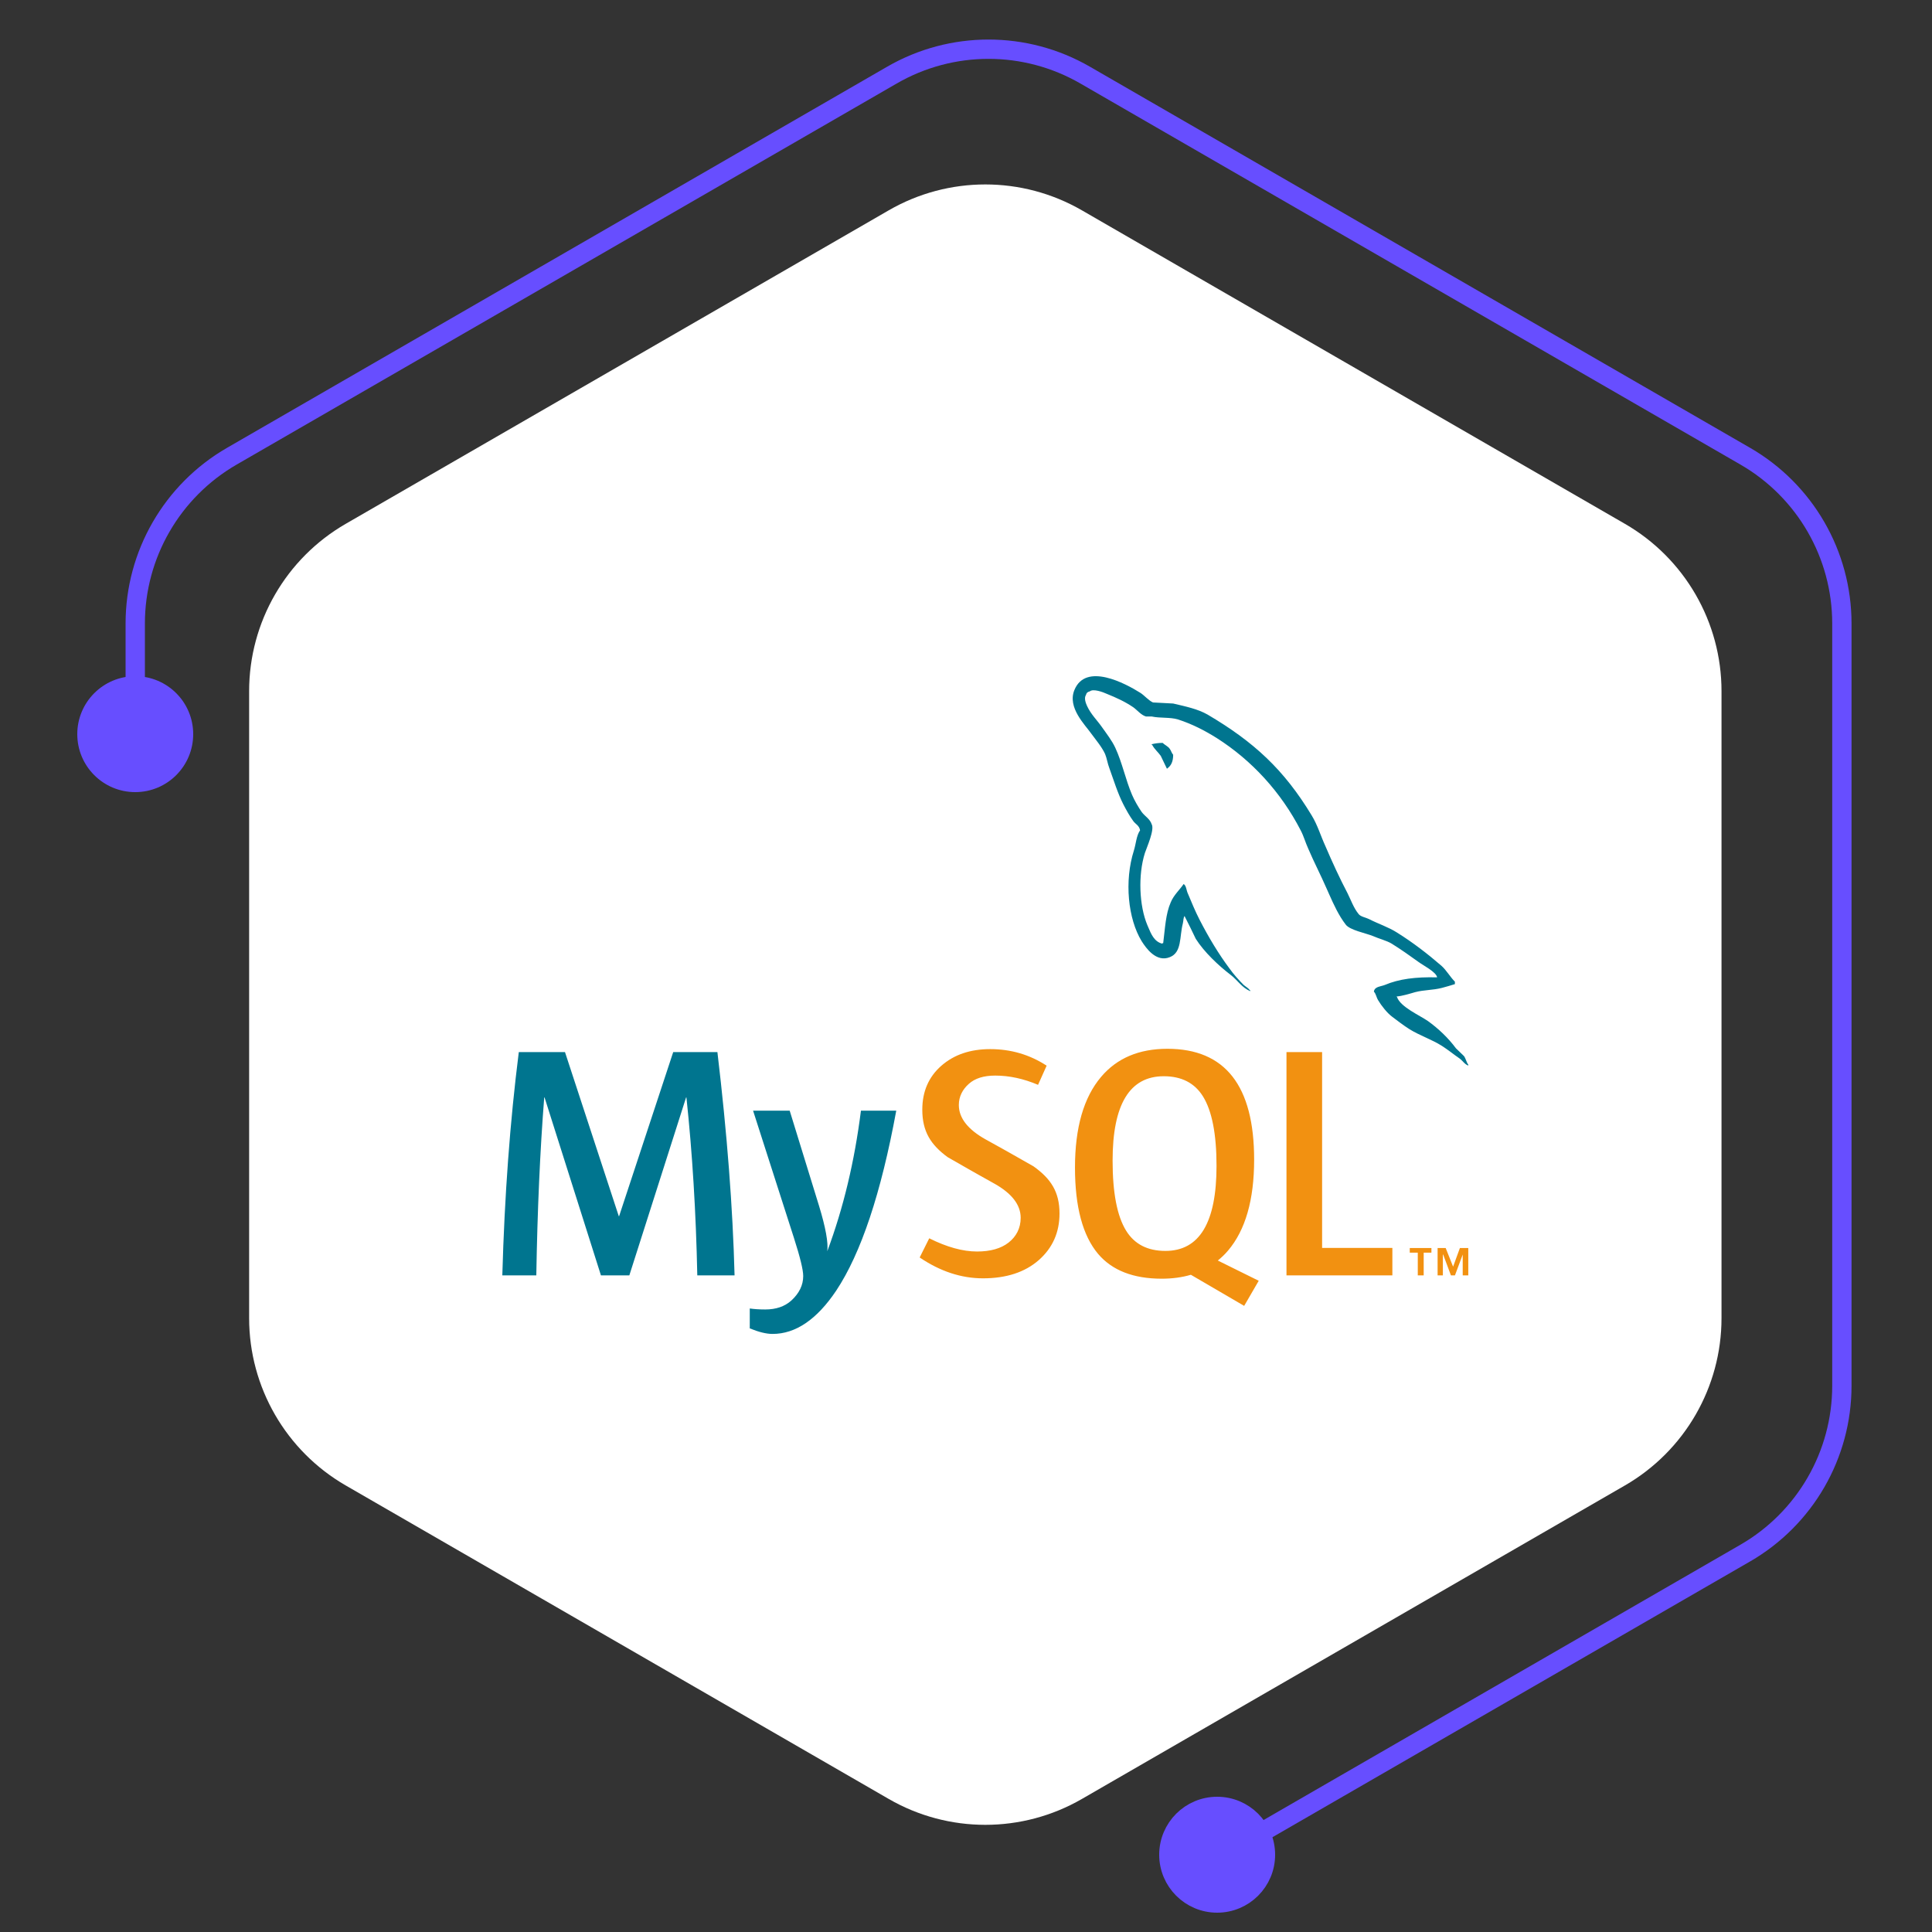
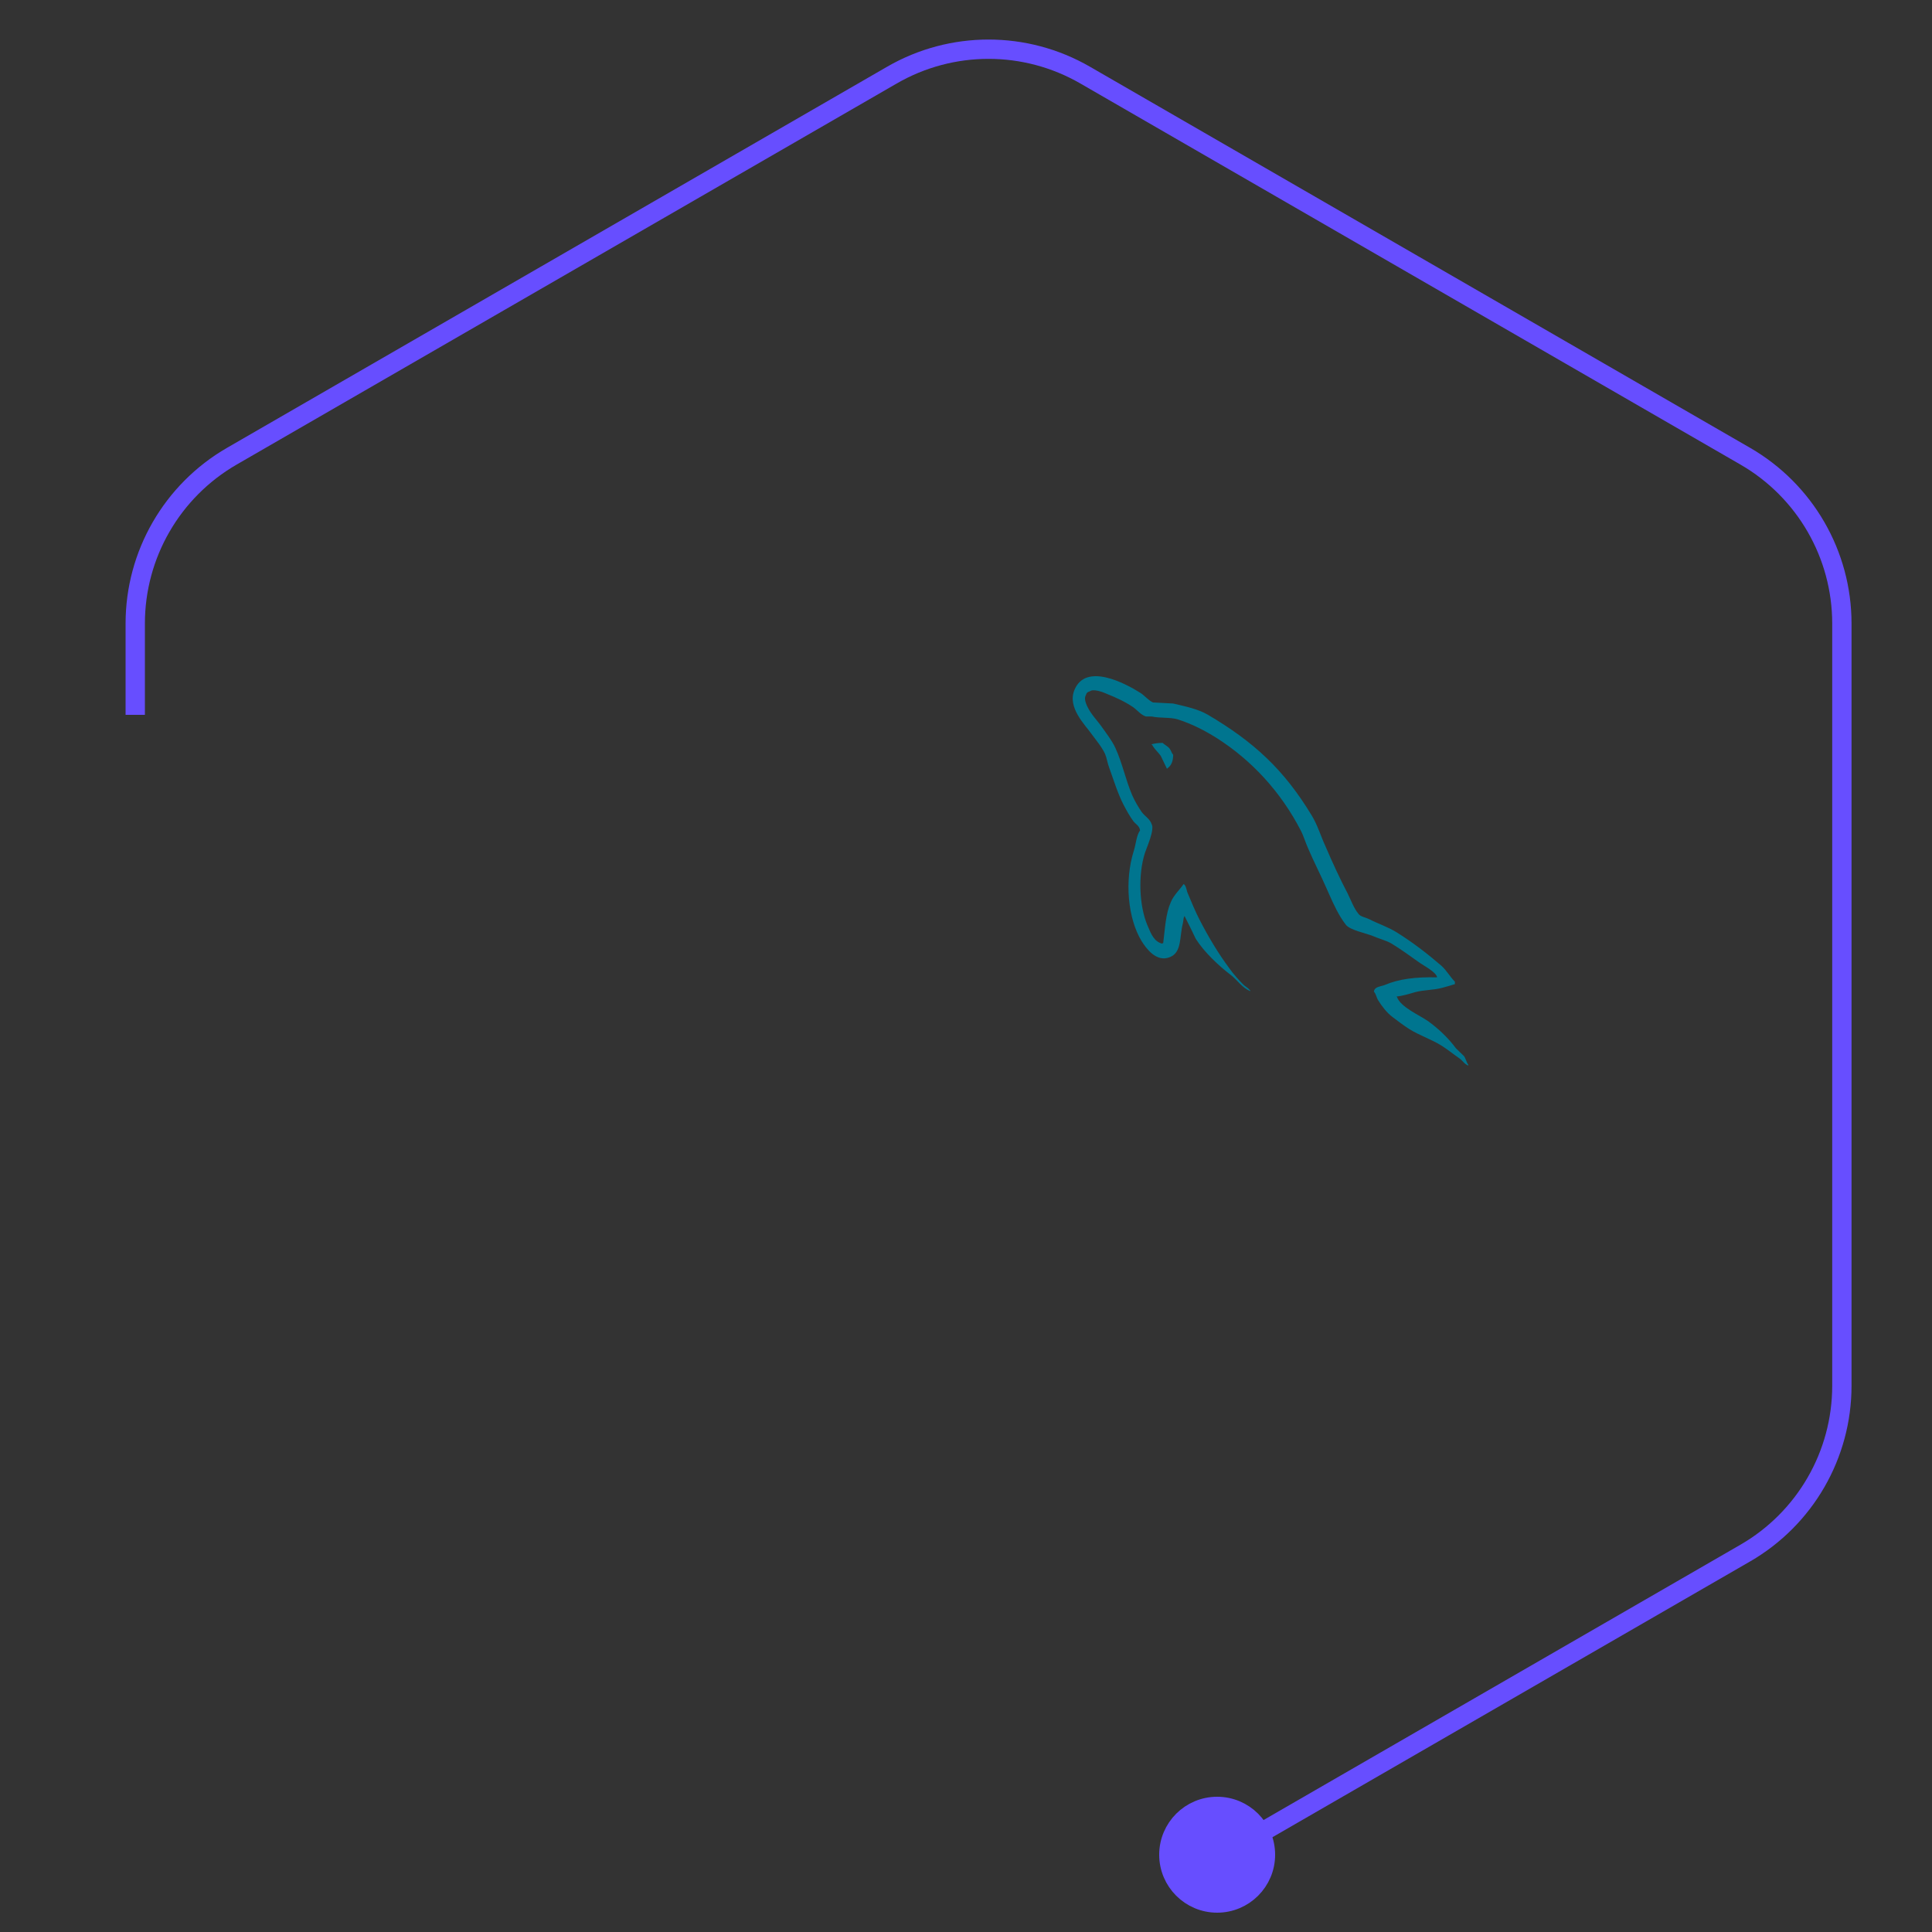
<svg xmlns="http://www.w3.org/2000/svg" width="100" height="100" viewBox="0 0 100 100" fill="none">
  <rect x="0" y="0" width="100" height="100" fill="#333333" stroke="none" />
-   <path d="M46 10.887C49.094 9.1 52.906 9.1 56 10.887L84.105 27.113C87.199 28.9 89.105 32.201 89.105 35.773V68.227C89.105 71.799 87.199 75.1 84.105 76.887L56 93.113C52.906 94.9 49.094 94.9 46 93.113L17.895 76.887C14.801 75.1 12.895 71.799 12.895 68.227V35.773C12.895 32.201 14.801 28.9 17.895 27.113L46 10.887Z" fill="white" />
  <g clip-path="url(#clip0_1554_415)">
-     <path d="M40.874 57.487L42.394 62.418C42.735 63.537 42.877 64.319 42.82 64.764C43.651 62.538 44.232 60.113 44.562 57.487H46.39C45.604 61.761 44.568 64.867 43.281 66.805C42.279 68.298 41.181 69.044 39.986 69.044C39.667 69.044 39.274 68.948 38.808 68.757V67.727C39.036 67.76 39.303 67.778 39.61 67.778C40.168 67.778 40.618 67.623 40.96 67.315C41.369 66.939 41.574 66.516 41.574 66.048C41.574 65.728 41.414 65.072 41.096 64.08L38.979 57.487H40.874ZM29.244 54.457L32.028 62.949H32.045L34.845 54.457H37.133C37.634 58.668 37.93 62.522 38.021 66.014H36.092C36.024 62.749 35.836 59.679 35.529 56.803H35.512L32.574 66.014H31.105L28.186 56.803H28.169C27.952 59.565 27.816 62.636 27.759 66.014H26C26.114 61.905 26.398 58.053 26.853 54.457H29.244Z" fill="#00758F" />
-     <path d="M60.423 54.285C63.417 54.285 64.914 56.198 64.914 60.022C64.914 62.099 64.464 63.669 63.564 64.729C63.402 64.923 63.223 65.09 63.034 65.245L65.153 66.293L65.151 66.293L64.398 67.592L61.639 65.982C61.182 66.117 60.679 66.185 60.131 66.185C58.66 66.185 57.562 65.756 56.837 64.901C56.04 63.954 55.641 62.464 55.641 60.432C55.641 58.366 56.091 56.803 56.991 55.741C57.81 54.77 58.955 54.285 60.423 54.285ZM51.255 54.302C52.325 54.302 53.298 54.588 54.174 55.159L53.729 56.151C52.979 55.832 52.24 55.672 51.511 55.672C50.919 55.672 50.464 55.814 50.146 56.101C49.826 56.385 49.629 56.75 49.629 57.196C49.629 57.88 50.116 58.474 51.017 58.976C51.312 59.137 51.606 59.3 51.899 59.465L51.966 59.503L51.999 59.522L52.067 59.559L52.1 59.578L52.168 59.616C52.849 60.001 53.491 60.367 53.491 60.367C54.391 61.007 54.84 61.688 54.84 62.81C54.84 63.791 54.481 64.595 53.765 65.225C53.048 65.852 52.086 66.166 50.88 66.166C49.753 66.166 48.66 65.804 47.602 65.087L48.097 64.094C49.008 64.55 49.832 64.778 50.572 64.778C51.266 64.778 51.809 64.623 52.202 64.317C52.595 64.009 52.83 63.579 52.83 63.034C52.83 62.348 52.352 61.761 51.477 61.269C51.203 61.117 50.929 60.965 50.657 60.81L50.59 60.772C50.467 60.703 50.343 60.632 50.221 60.563L50.155 60.526C49.564 60.189 49.052 59.895 49.052 59.895C48.177 59.255 47.738 58.568 47.738 57.436C47.738 56.5 48.065 55.743 48.719 55.167C49.374 54.59 50.22 54.302 51.255 54.302ZM68.432 54.457V64.592H72.069V66.014H66.588V54.457L68.432 54.457ZM74.09 64.597V64.837H73.69V66.013H73.384V64.837H72.969V64.597H74.09ZM74.828 64.597L75.212 65.562L75.564 64.597H75.998V66.013H75.71V64.935L75.308 66.013H75.1L74.698 64.935H74.683V66.013H74.41V64.597H74.828ZM60.235 55.706C58.471 55.706 57.588 57.163 57.588 60.073C57.588 61.74 57.822 62.949 58.289 63.702C58.721 64.399 59.398 64.747 60.321 64.747C62.085 64.747 62.967 63.28 62.967 60.346C62.967 58.703 62.733 57.504 62.267 56.751C61.834 56.055 61.157 55.706 60.235 55.706" fill="#F29111" />
    <path d="M55.611 35.716C56.197 34.278 58.243 35.367 59.037 35.869C59.232 35.995 59.455 36.261 59.678 36.359C60.026 36.373 60.374 36.4 60.723 36.414C61.377 36.568 61.99 36.694 62.505 36.987C64.9 38.398 66.46 39.835 67.895 42.21C68.201 42.713 68.355 43.257 68.605 43.801C68.953 44.612 69.343 45.464 69.747 46.231C69.928 46.595 70.067 46.999 70.318 47.306C70.416 47.447 70.694 47.488 70.861 47.572C71.32 47.81 71.877 47.99 72.31 48.27C73.117 48.773 73.898 49.373 74.608 49.988C74.873 50.225 75.053 50.56 75.305 50.811V50.938C75.081 51.006 74.858 51.077 74.635 51.133C74.148 51.258 73.716 51.23 73.243 51.355C72.951 51.44 72.588 51.552 72.282 51.58L72.31 51.609C72.49 52.124 73.466 52.543 73.912 52.851C74.453 53.242 74.956 53.716 75.36 54.261C75.499 54.4 75.639 54.526 75.778 54.665C75.875 54.805 75.902 54.987 76 55.112V55.154C75.891 55.116 75.813 55.043 75.739 54.966L75.695 54.92C75.651 54.874 75.606 54.829 75.555 54.792C75.248 54.582 74.942 54.331 74.635 54.136C74.106 53.8 73.493 53.605 72.951 53.269C72.644 53.073 72.352 52.851 72.059 52.627C71.794 52.431 71.502 52.055 71.335 51.776C71.237 51.621 71.224 51.44 71.112 51.328C71.132 51.142 71.302 51.087 71.475 51.041L71.514 51.031C71.574 51.015 71.632 51 71.683 50.979C72.407 50.672 73.27 50.56 74.385 50.588C74.343 50.308 73.646 49.96 73.424 49.792C72.978 49.47 72.505 49.135 72.032 48.842C71.781 48.689 71.348 48.577 71.07 48.452C70.694 48.298 69.859 48.144 69.65 47.851C69.296 47.39 69.042 46.839 68.795 46.283L68.728 46.132L68.66 45.98C68.369 45.31 68.006 44.612 67.714 43.926C67.561 43.592 67.49 43.298 67.323 42.978C66.307 41.009 64.802 39.361 62.979 38.202C62.379 37.825 61.711 37.476 60.974 37.239C60.555 37.112 60.054 37.182 59.608 37.085H59.315C59.065 37.015 58.856 36.749 58.661 36.61C58.23 36.317 57.798 36.12 57.282 35.911C57.102 35.828 56.586 35.632 56.406 35.786C56.294 35.814 56.237 35.856 56.21 35.968C56.099 36.135 56.197 36.387 56.266 36.541C56.475 36.987 56.767 37.252 57.032 37.629C57.268 37.964 57.561 38.341 57.728 38.705C58.09 39.486 58.258 40.352 58.592 41.134C58.716 41.428 58.912 41.763 59.093 42.028C59.246 42.238 59.524 42.39 59.608 42.657C59.776 42.936 59.357 43.858 59.26 44.15C58.897 45.295 58.968 46.887 59.385 47.88L59.408 47.932L59.43 47.985C59.582 48.349 59.746 48.74 60.151 48.842C60.179 48.814 60.151 48.829 60.207 48.814C60.305 48.046 60.332 47.306 60.597 46.705C60.75 46.329 61.056 46.063 61.265 45.757C61.405 45.84 61.405 46.092 61.488 46.259C61.669 46.691 61.864 47.166 62.087 47.6C62.546 48.493 63.062 49.36 63.647 50.141C63.843 50.42 64.12 50.728 64.371 50.979C64.483 51.077 64.608 51.133 64.692 51.258H64.719V51.3C64.301 51.146 64.036 50.714 63.703 50.462C63.076 49.987 62.324 49.275 61.892 48.592C61.711 48.199 61.516 47.823 61.321 47.433V47.404C61.237 47.516 61.265 47.627 61.224 47.795C61.043 48.493 61.182 49.289 60.555 49.54C59.845 49.834 59.315 49.066 59.093 48.717C58.382 47.558 58.188 45.603 58.689 44.025C58.8 43.676 58.815 43.257 59.01 42.978C58.968 42.726 58.773 42.657 58.661 42.502C58.466 42.238 58.299 41.931 58.146 41.637C57.853 41.065 57.645 40.38 57.422 39.766C57.324 39.515 57.296 39.263 57.199 39.026C57.032 38.663 56.725 38.299 56.489 37.979C56.168 37.518 55.235 36.624 55.611 35.716ZM60.179 38.452C60.216 38.489 60.261 38.522 60.307 38.554L60.364 38.593C60.438 38.644 60.511 38.699 60.555 38.773C60.625 38.871 60.638 38.968 60.723 39.067C60.723 39.402 60.625 39.625 60.429 39.764C60.429 39.764 60.416 39.779 60.402 39.793C60.29 39.569 60.193 39.346 60.081 39.123C59.943 38.928 59.748 38.773 59.635 38.55H59.608V38.522C59.776 38.481 59.943 38.452 60.179 38.452Z" fill="#00758F" />
  </g>
  <path d="M7 37V32.273C7 28.701 8.906 25.4 12 23.613L46.167 3.887C49.261 2.1 53.073 2.1 56.167 3.887L90.335 23.613C93.429 25.4 95.335 28.701 95.335 32.273V71.727C95.335 75.299 93.429 78.6 90.335 80.387L73.251 90.25L62.209 96.625" stroke="#674EFF" />
-   <circle cx="7" cy="38" r="3" fill="#674EFF" />
  <circle cx="63" cy="96" r="2.5" fill="#674EFF" stroke="#674EFF" />
  <defs>
    <clipPath id="clip0_1554_415">
      <rect width="50" height="34.082" fill="white" transform="translate(26 35)" />
    </clipPath>
  </defs>
</svg>